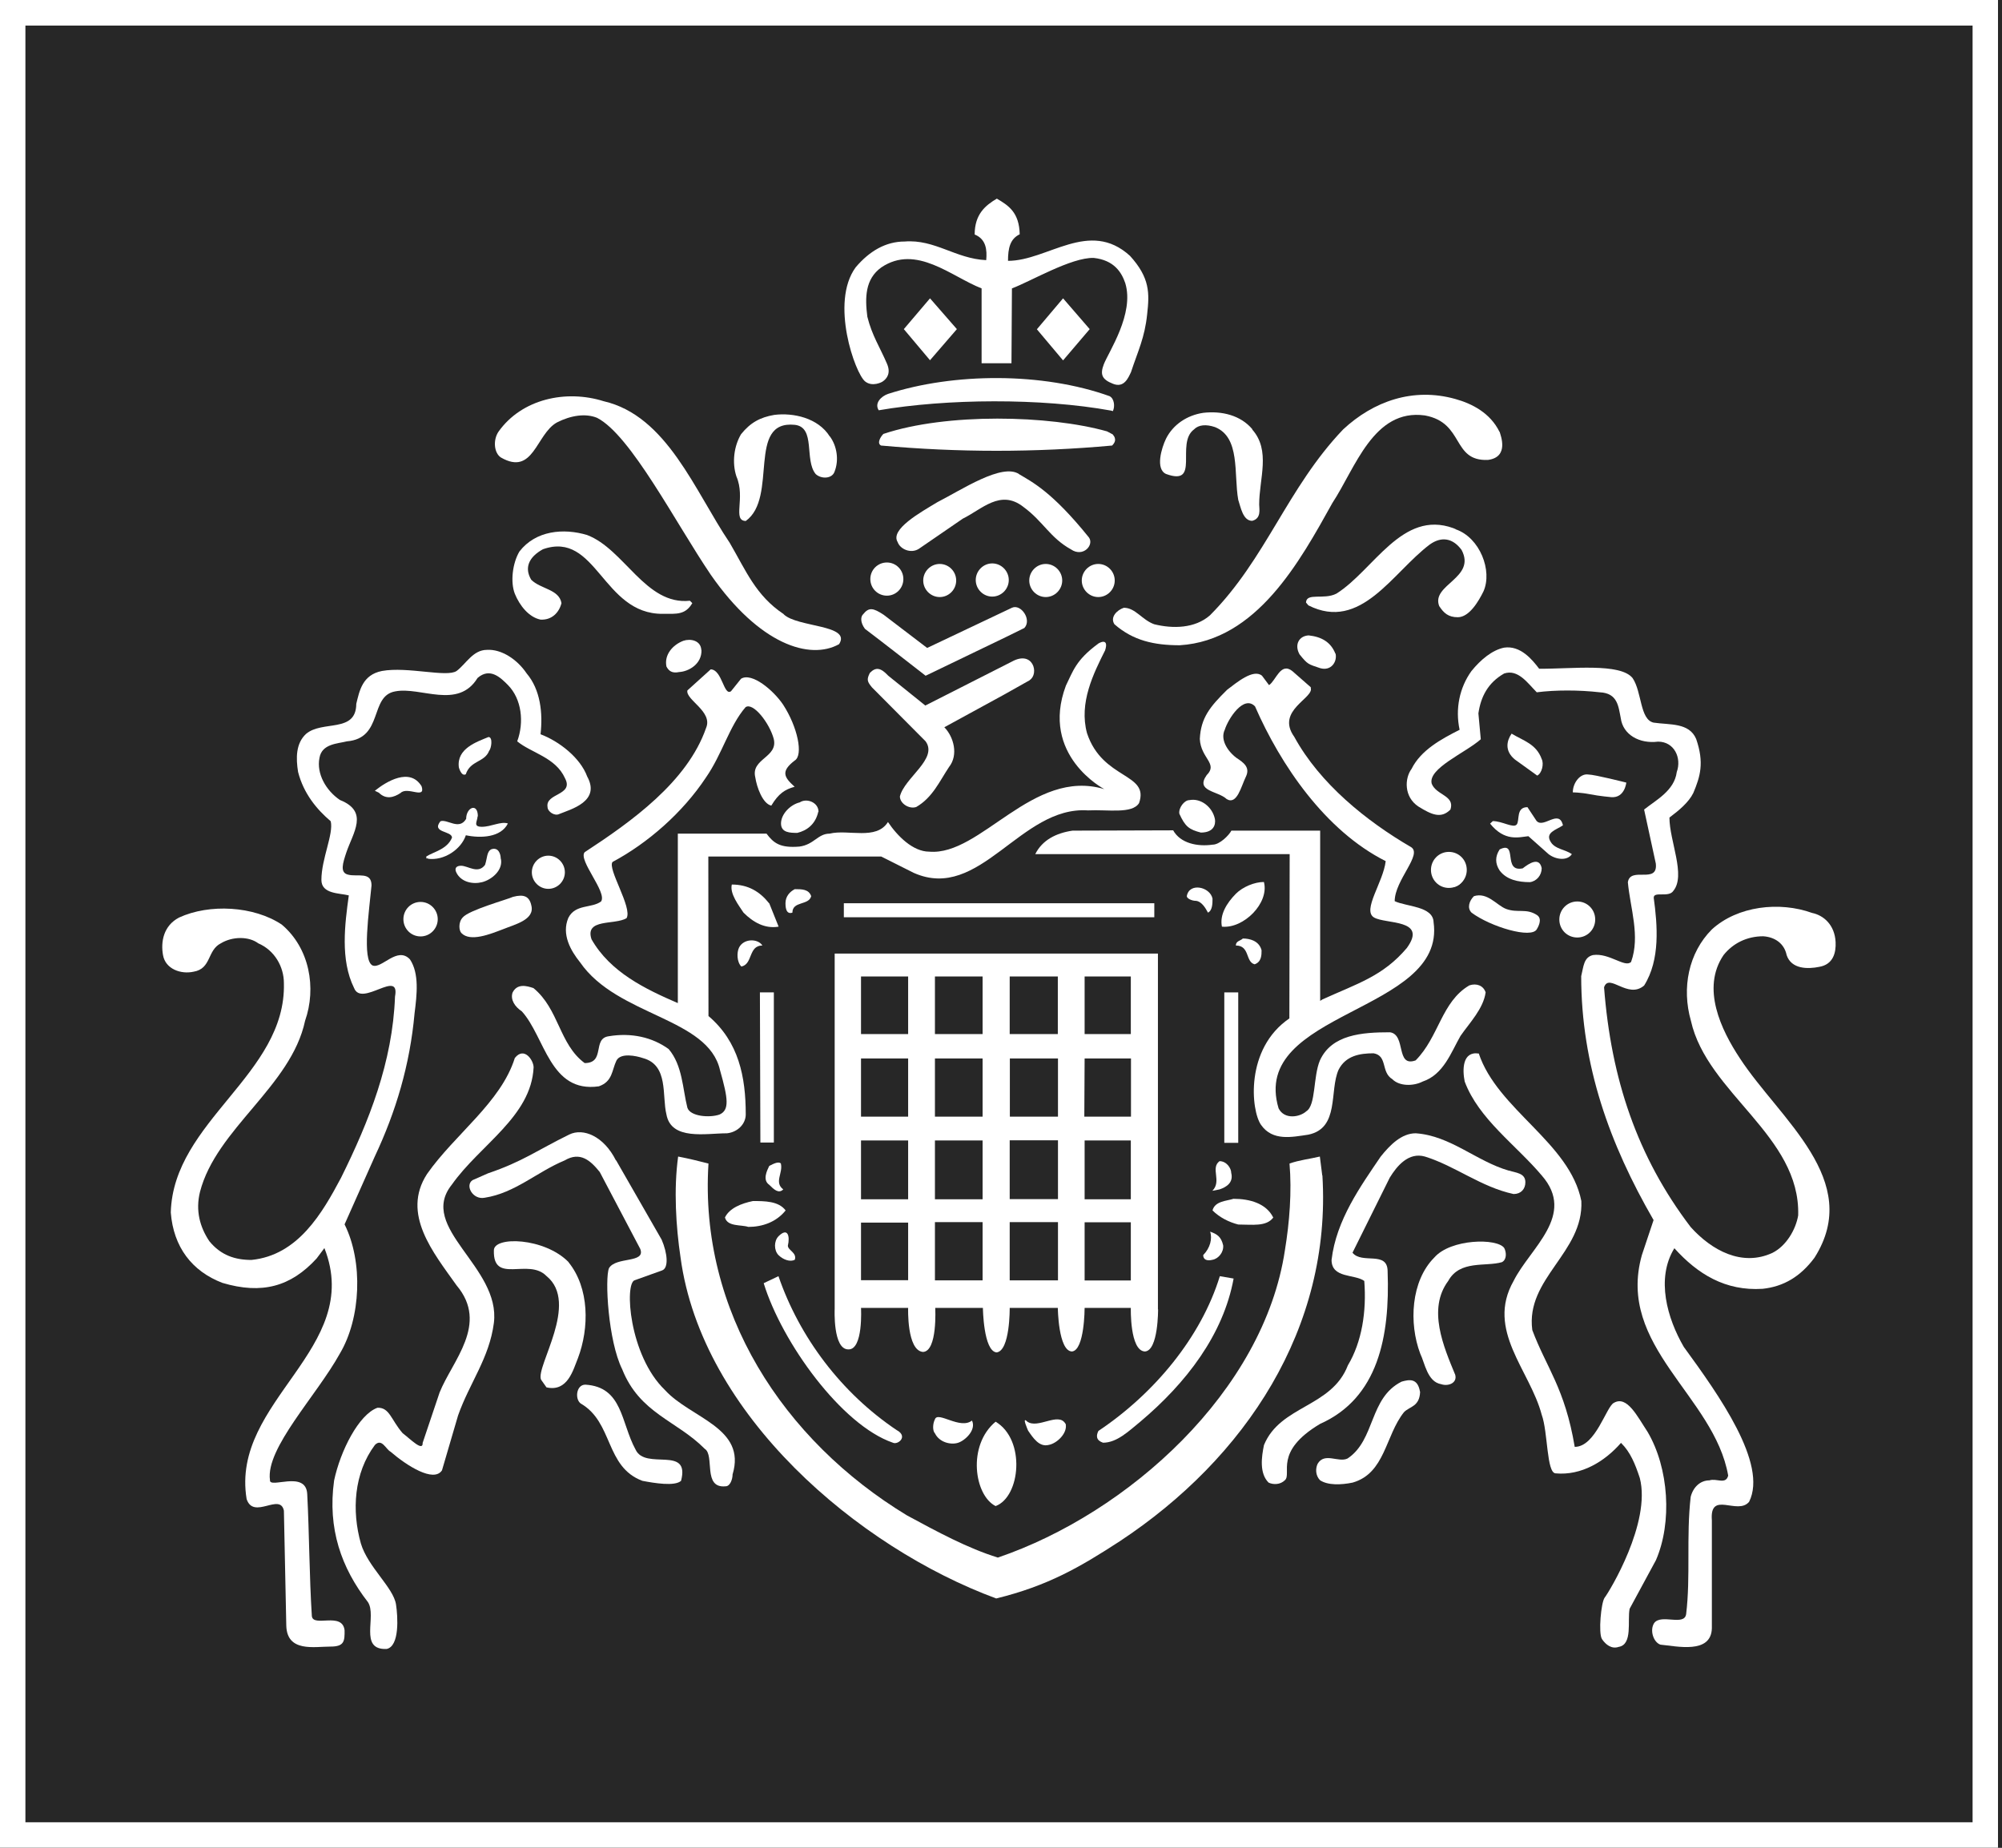
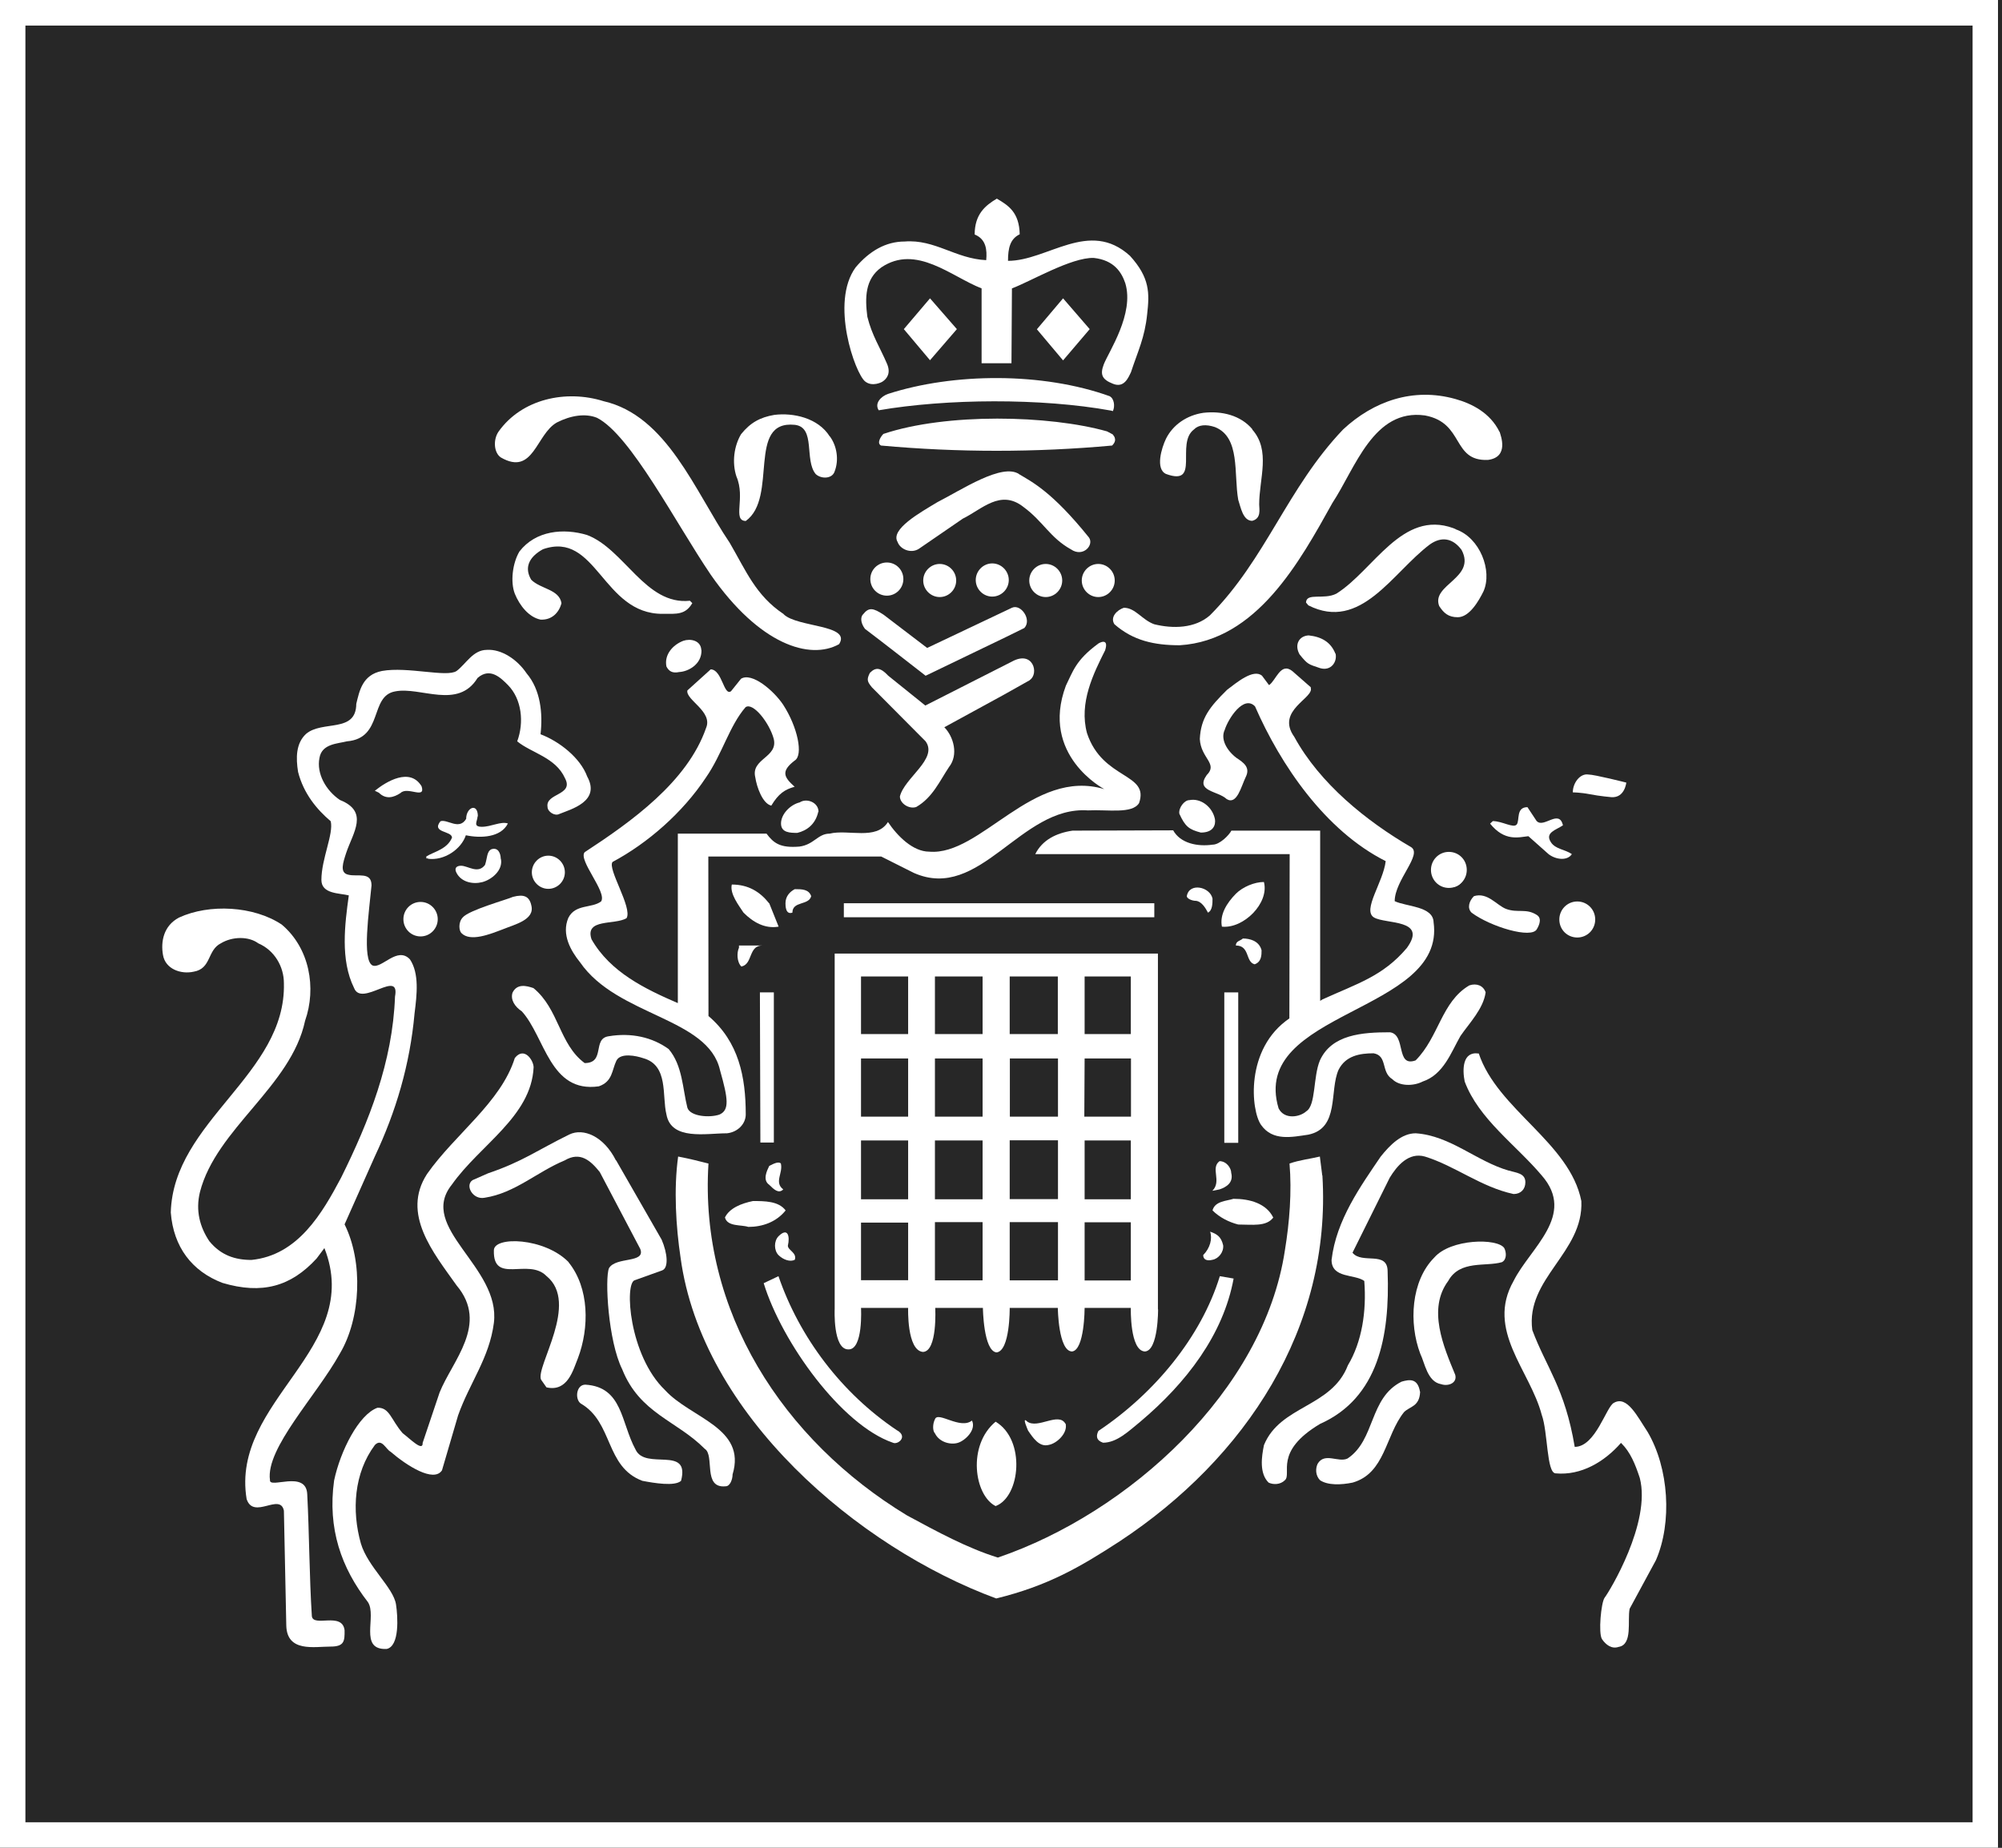
<svg xmlns="http://www.w3.org/2000/svg" width="26" height="24" viewBox="0 0 26 24" fill="none">
  <rect x="0" y="0" width="26" height="24" fill="#808080" stroke="none" />
  <g clip-path="url(#clip0_193_2873)">
    <rect width="26" height="24" fill="#272727" />
    <path d="M25.618 0.332V23.669H0.33V0.332H25.616H25.618ZM25.948 0H0V24H25.948V0Z" fill="white" />
    <path fill-rule="evenodd" clip-rule="evenodd" d="M13.241 3.044C13.119 3.104 13.091 3.222 13.091 3.388C13.606 3.388 14.146 2.841 14.675 3.323C14.935 3.609 14.929 3.808 14.898 4.082C14.867 4.386 14.779 4.558 14.688 4.834C14.653 4.907 14.599 5.043 14.455 4.985C14.311 4.929 14.284 4.865 14.335 4.732C14.397 4.571 14.735 4.076 14.614 3.678C14.566 3.537 14.469 3.379 14.204 3.35C13.913 3.342 13.389 3.653 13.142 3.746L13.136 4.718H12.748V3.746C12.355 3.593 11.899 3.168 11.446 3.473C11.233 3.626 11.233 3.868 11.264 4.113C11.324 4.357 11.429 4.513 11.52 4.726C11.569 4.84 11.526 4.917 11.456 4.96C11.456 4.96 11.33 5.031 11.235 4.954C11.106 4.851 10.778 3.931 11.112 3.473C11.293 3.259 11.505 3.137 11.749 3.137C12.142 3.106 12.41 3.361 12.808 3.379C12.82 3.247 12.808 3.106 12.658 3.046C12.658 2.783 12.796 2.669 12.946 2.58C13.097 2.669 13.237 2.758 13.243 3.044H13.241Z" fill="white" />
    <path fill-rule="evenodd" clip-rule="evenodd" d="M14.412 5.147C14.471 5.178 14.482 5.279 14.453 5.34L14.428 5.333C13.519 5.168 12.291 5.178 11.412 5.329C11.353 5.238 11.443 5.147 11.534 5.116C12.383 4.842 13.538 4.832 14.414 5.147H14.412Z" fill="white" />
    <path fill-rule="evenodd" clip-rule="evenodd" d="M19.476 5.609C19.488 5.654 19.604 5.938 19.323 5.974C18.851 5.992 19.022 5.491 18.505 5.396C17.837 5.304 17.602 6.081 17.305 6.531C16.881 7.293 16.322 8.319 15.322 8.381C14.989 8.381 14.716 8.321 14.473 8.108C14.414 8.017 14.504 7.925 14.595 7.894C14.745 7.894 14.83 8.05 14.989 8.108C15.232 8.168 15.518 8.164 15.714 7.992C16.442 7.26 16.716 6.34 17.443 5.578C17.837 5.211 18.352 5.029 18.899 5.182C19.117 5.242 19.354 5.364 19.474 5.609H19.476Z" fill="white" />
    <path fill-rule="evenodd" clip-rule="evenodd" d="M10.178 7.979C10.355 8.151 11.062 8.112 10.897 8.367C10.518 8.578 9.863 8.373 9.232 7.467C8.776 6.796 8.191 5.65 7.754 5.427C7.604 5.366 7.414 5.395 7.233 5.487C6.961 5.638 6.93 6.187 6.505 5.942C6.414 5.882 6.402 5.713 6.474 5.607C6.777 5.18 7.352 5.058 7.839 5.211C8.663 5.4 9.024 6.38 9.477 7.051C9.69 7.416 9.815 7.735 10.178 7.977V7.979Z" fill="white" />
    <path fill-rule="evenodd" clip-rule="evenodd" d="M16.262 5.578C16.506 5.851 16.353 6.218 16.353 6.552C16.353 6.612 16.384 6.734 16.262 6.765C16.141 6.765 16.112 6.583 16.081 6.492C16.021 6.156 16.112 5.679 15.778 5.547C15.665 5.509 15.566 5.516 15.506 5.578C15.263 5.76 15.595 6.322 15.143 6.156C15.003 6.092 15.084 5.82 15.143 5.698C15.234 5.516 15.415 5.393 15.628 5.362C15.867 5.335 16.112 5.393 16.265 5.576L16.262 5.578Z" fill="white" />
    <path fill-rule="evenodd" clip-rule="evenodd" d="M10.778 5.669C10.868 5.791 10.899 5.974 10.838 6.127C10.807 6.218 10.669 6.226 10.594 6.158C10.442 5.976 10.598 5.549 10.322 5.518C9.692 5.454 10.11 6.463 9.685 6.767C9.508 6.761 9.685 6.469 9.564 6.189C9.504 6.007 9.533 5.793 9.624 5.64C9.745 5.489 9.873 5.42 10.056 5.389C10.3 5.358 10.625 5.427 10.776 5.669H10.778Z" fill="white" />
    <path fill-rule="evenodd" clip-rule="evenodd" d="M14.447 5.638C14.511 5.708 14.473 5.756 14.443 5.787C13.443 5.878 12.443 5.878 11.442 5.787C11.382 5.756 11.442 5.665 11.473 5.636C12.291 5.362 13.626 5.391 14.377 5.603L14.447 5.64V5.638Z" fill="white" />
    <path fill-rule="evenodd" clip-rule="evenodd" d="M13.233 6.158C13.404 6.26 13.663 6.386 14.142 6.981C14.212 7.078 14.067 7.244 13.909 7.136C13.637 6.985 13.548 6.773 13.292 6.585C12.993 6.349 12.752 6.616 12.505 6.736L11.934 7.128C11.829 7.196 11.689 7.132 11.658 7.041C11.555 6.875 11.959 6.653 12.173 6.523C12.491 6.361 13.014 6.011 13.235 6.158H13.233Z" fill="white" />
    <path fill-rule="evenodd" clip-rule="evenodd" d="M18.905 6.875C19.22 6.983 19.385 7.414 19.266 7.681C19.206 7.803 19.084 8.017 18.932 8.017C18.81 8.017 18.75 7.963 18.691 7.872C18.583 7.592 19.177 7.509 18.981 7.142C18.868 6.989 18.721 6.964 18.569 7.072C18.084 7.436 17.674 8.207 16.992 7.863L16.961 7.826C16.967 7.693 17.194 7.795 17.357 7.71C17.841 7.405 18.208 6.618 18.874 6.86L18.905 6.873V6.875Z" fill="white" />
    <path fill-rule="evenodd" clip-rule="evenodd" d="M8.96 7.803L8.991 7.834C8.9 7.988 8.789 7.973 8.607 7.973C7.824 7.979 7.748 6.889 7.051 7.134C6.864 7.237 6.808 7.378 6.899 7.53C7.02 7.652 7.261 7.652 7.292 7.834C7.261 7.956 7.167 8.056 7.02 8.048C6.868 8.017 6.748 7.865 6.686 7.712C6.627 7.561 6.655 7.316 6.746 7.163C6.958 6.889 7.321 6.858 7.624 6.949C8.109 7.132 8.383 7.863 8.958 7.803H8.96Z" fill="white" />
    <path fill-rule="evenodd" clip-rule="evenodd" d="M13.303 8.157L13.057 8.278L12.021 8.777C11.744 8.562 11.474 8.35 11.233 8.168C11.169 8.081 11.178 8.008 11.209 7.979C11.285 7.884 11.34 7.896 11.476 7.985L12.041 8.416L13.142 7.894C13.259 7.84 13.404 8.05 13.303 8.157Z" fill="white" />
    <path fill-rule="evenodd" clip-rule="evenodd" d="M17.345 8.489C17.369 8.595 17.287 8.721 17.143 8.678C16.99 8.626 16.984 8.632 16.877 8.499C16.807 8.373 16.871 8.259 16.996 8.253C17.161 8.271 17.283 8.338 17.343 8.491L17.345 8.489Z" fill="white" />
    <path fill-rule="evenodd" clip-rule="evenodd" d="M9.11 8.443C9.116 8.628 8.939 8.723 8.82 8.729C8.731 8.748 8.686 8.717 8.655 8.657C8.624 8.504 8.737 8.375 8.875 8.323C8.966 8.292 9.102 8.317 9.108 8.443H9.11Z" fill="white" />
    <path fill-rule="evenodd" clip-rule="evenodd" d="M14.354 8.443C14.201 8.748 14.01 9.129 14.117 9.523C14.319 10.132 14.931 10.037 14.793 10.431C14.704 10.575 14.389 10.513 14.129 10.526C13.251 10.466 12.728 11.719 11.868 11.338L11.444 11.125H9.199L9.201 13.197C9.595 13.532 9.685 13.988 9.685 14.475C9.685 14.597 9.582 14.705 9.442 14.72C9.17 14.72 8.717 14.817 8.655 14.475C8.595 14.233 8.686 13.835 8.352 13.744C8.261 13.713 8.061 13.671 8.006 13.775C7.946 13.897 7.958 14.048 7.777 14.11C7.14 14.201 7.08 13.47 6.777 13.136C6.686 13.076 6.627 12.985 6.656 12.894C6.715 12.772 6.837 12.803 6.928 12.834C7.261 13.107 7.261 13.563 7.593 13.808C7.865 13.808 7.69 13.491 7.903 13.46C8.199 13.41 8.471 13.472 8.684 13.626C8.865 13.839 8.865 14.143 8.927 14.388C8.964 14.502 9.215 14.521 9.343 14.477C9.475 14.419 9.457 14.274 9.351 13.901C9.197 13.215 8.018 13.201 7.534 12.5C7.412 12.349 7.29 12.136 7.381 11.922C7.472 11.74 7.684 11.8 7.806 11.709C7.89 11.591 7.505 11.172 7.593 11.069C8.199 10.673 8.927 10.155 9.17 9.455C9.261 9.241 8.902 9.09 8.927 8.968L9.23 8.694C9.38 8.698 9.399 9.046 9.494 8.978L9.624 8.816C9.766 8.729 10.048 8.97 10.17 9.152C10.359 9.442 10.436 9.811 10.32 9.879C10.137 10.02 10.182 10.095 10.32 10.219C10.194 10.254 10.112 10.306 10.017 10.464C9.904 10.439 9.828 10.223 9.809 10.097C9.749 9.852 10.11 9.84 10.048 9.595C9.993 9.392 9.782 9.119 9.683 9.185C9.471 9.43 9.38 9.794 9.168 10.099C8.865 10.557 8.41 10.953 7.956 11.195C7.882 11.278 8.218 11.792 8.137 11.926C7.985 12.018 7.591 11.926 7.682 12.2C7.925 12.627 8.379 12.846 8.803 13.029V10.828H9.955C10.046 10.95 10.131 11.017 10.382 10.996C10.572 10.971 10.621 10.828 10.774 10.828C11.017 10.768 11.38 10.919 11.532 10.677C11.654 10.859 11.856 11.062 12.068 11.062C12.738 11.12 13.412 9.97 14.342 10.25C14.342 10.25 13.503 9.813 13.843 8.905C13.934 8.723 13.969 8.576 14.259 8.363C14.253 8.363 14.414 8.261 14.35 8.454L14.354 8.443Z" fill="white" />
-     <path fill-rule="evenodd" clip-rule="evenodd" d="M19.991 8.686C20.401 8.69 21.044 8.607 21.203 8.808C21.325 8.99 21.296 9.345 21.475 9.386C21.688 9.417 21.937 9.384 22.028 9.598C22.135 9.908 22.081 10.086 21.991 10.3C21.931 10.422 21.803 10.528 21.681 10.619C21.681 10.924 21.898 11.371 21.731 11.572C21.671 11.663 21.475 11.572 21.477 11.661C21.525 12.015 21.564 12.465 21.352 12.801C21.139 12.983 20.896 12.631 20.832 12.824C20.923 14.011 21.261 15.024 21.957 15.938C22.23 16.242 22.625 16.456 23.019 16.273C23.2 16.182 23.322 15.969 23.353 15.787C23.384 14.751 22.17 14.201 21.96 13.259C21.838 12.832 21.929 12.376 22.232 12.072C22.566 11.767 23.11 11.705 23.534 11.858C23.685 11.889 23.827 12.014 23.839 12.235C23.846 12.374 23.808 12.527 23.627 12.558C23.477 12.589 23.264 12.589 23.203 12.405C23.172 12.254 23.05 12.171 22.899 12.161C22.687 12.161 22.506 12.252 22.384 12.405C22.091 12.836 22.353 13.379 22.596 13.746C23.112 14.537 24.202 15.331 23.565 16.336C23.384 16.58 23.165 16.711 22.891 16.74C22.407 16.771 22.048 16.549 21.745 16.213C21.502 16.609 21.654 17.127 21.867 17.494C22.322 18.118 22.961 19.013 22.716 19.506C22.566 19.688 22.201 19.352 22.232 19.748V21.149C22.223 21.489 21.774 21.381 21.564 21.362C21.473 21.331 21.422 21.174 21.483 21.081C21.574 20.958 21.875 21.126 21.898 20.965C21.957 20.478 21.898 19.96 21.957 19.442C21.988 19.319 22.079 19.228 22.201 19.228C22.291 19.197 22.413 19.288 22.444 19.166C22.263 18.13 20.989 17.49 21.323 16.302L21.475 15.847C20.904 14.86 20.535 13.835 20.535 12.679C20.566 12.556 20.566 12.434 20.688 12.405C20.9 12.374 21.104 12.575 21.183 12.494C21.304 12.159 21.172 11.796 21.141 11.46C21.172 11.247 21.535 11.491 21.504 11.216L21.352 10.515C21.504 10.393 21.745 10.271 21.776 10.028C21.842 9.846 21.745 9.633 21.533 9.633C21.29 9.664 21.077 9.542 21.049 9.328C21.018 9.175 21.009 9.003 20.776 8.992C20.504 8.961 20.201 8.961 19.958 8.992C19.837 8.87 19.715 8.688 19.534 8.748C19.321 8.87 19.231 9.053 19.2 9.266L19.231 9.602C19.033 9.778 18.54 9.981 18.594 10.18C18.654 10.331 18.897 10.331 18.837 10.515C18.715 10.638 18.592 10.582 18.421 10.476C18.231 10.35 18.241 10.109 18.332 9.987C18.453 9.743 18.717 9.6 18.956 9.479C18.897 9.206 18.956 8.93 19.109 8.717C19.231 8.566 19.381 8.443 19.534 8.412C19.746 8.381 19.898 8.566 19.989 8.686H19.991Z" fill="white" />
    <path fill-rule="evenodd" clip-rule="evenodd" d="M6.839 8.746C7.02 8.959 7.051 9.264 7.02 9.537C7.263 9.629 7.536 9.842 7.626 10.086C7.804 10.41 7.414 10.511 7.263 10.573C7.204 10.604 7.111 10.542 7.111 10.482C7.08 10.3 7.457 10.333 7.338 10.109C7.216 9.836 6.899 9.78 6.717 9.629C6.808 9.384 6.777 9.08 6.596 8.897C6.505 8.806 6.365 8.663 6.202 8.806C5.948 9.22 5.462 8.916 5.134 8.98C4.794 9.038 4.984 9.589 4.506 9.629C4.384 9.66 4.18 9.66 4.149 9.844C4.108 10.049 4.234 10.269 4.415 10.391C4.794 10.542 4.586 10.812 4.497 11.075C4.454 11.207 4.409 11.336 4.522 11.361C4.644 11.392 4.825 11.317 4.825 11.5C4.794 11.835 4.699 12.471 4.838 12.54C4.957 12.589 5.159 12.285 5.324 12.461C5.446 12.643 5.415 12.917 5.384 13.161C5.324 13.831 5.141 14.44 4.868 15.02L4.475 15.903C4.718 16.39 4.687 17.121 4.415 17.579C4.112 18.128 3.448 18.81 3.506 19.224C3.494 19.344 3.974 19.089 3.99 19.406C4.017 19.926 4.017 20.473 4.05 20.991C4.067 21.141 4.444 20.931 4.475 21.174C4.477 21.317 4.471 21.387 4.293 21.387C4.081 21.387 3.727 21.464 3.718 21.114L3.687 19.622C3.638 19.384 3.294 19.744 3.203 19.471C2.991 18.19 4.728 17.521 4.213 16.211L4.112 16.346C3.778 16.711 3.403 16.816 2.888 16.663C2.494 16.512 2.253 16.199 2.218 15.749C2.249 14.56 3.718 13.957 3.687 12.77C3.687 12.556 3.566 12.343 3.353 12.252C3.232 12.161 3.02 12.161 2.869 12.252C2.688 12.343 2.748 12.581 2.515 12.621C2.35 12.658 2.148 12.587 2.117 12.405C2.086 12.233 2.123 12.024 2.325 11.918C2.719 11.736 3.296 11.767 3.659 12.009C4.021 12.314 4.112 12.832 3.962 13.259C3.78 14.112 2.809 14.659 2.597 15.482C2.537 15.726 2.597 15.94 2.719 16.122C2.869 16.305 3.053 16.365 3.265 16.365C3.871 16.305 4.186 15.755 4.429 15.298C4.792 14.566 5.099 13.795 5.13 12.944C5.2 12.575 4.695 13.089 4.598 12.832C4.417 12.467 4.479 11.999 4.53 11.63C4.409 11.599 4.174 11.614 4.174 11.429C4.174 11.156 4.335 10.83 4.295 10.667C4.114 10.513 3.943 10.308 3.871 10.026C3.842 9.844 3.842 9.656 3.974 9.533C4.186 9.351 4.625 9.527 4.627 9.142C4.668 8.974 4.706 8.765 4.961 8.715C5.295 8.655 5.804 8.802 5.93 8.715C6.052 8.624 6.142 8.441 6.324 8.441C6.511 8.429 6.717 8.564 6.839 8.746Z" fill="white" />
    <path fill-rule="evenodd" clip-rule="evenodd" d="M13.373 8.835L13.033 9.026L12.264 9.446C12.385 9.569 12.451 9.805 12.324 9.964C12.202 10.147 12.111 10.36 11.899 10.482C11.808 10.513 11.687 10.437 11.687 10.345C11.746 10.101 12.185 9.857 12.021 9.629L11.324 8.928C11.264 8.854 11.252 8.829 11.297 8.74C11.373 8.663 11.435 8.669 11.536 8.777L12.017 9.164L13.142 8.593C13.418 8.441 13.498 8.752 13.373 8.833V8.835Z" fill="white" />
    <path fill-rule="evenodd" clip-rule="evenodd" d="M17.021 8.93C17.079 9.065 16.561 9.225 16.809 9.571C17.142 10.18 17.748 10.667 18.324 11.002C18.48 11.096 18.113 11.431 18.113 11.705C18.262 11.777 18.612 11.769 18.618 11.978C18.783 13.159 16.225 13.126 16.605 14.396C16.681 14.547 16.883 14.51 16.965 14.434C17.091 14.357 17.052 13.986 17.142 13.773C17.295 13.437 17.689 13.408 18.052 13.408C18.264 13.439 18.122 13.868 18.385 13.773C18.688 13.468 18.719 13.012 19.082 12.799C19.173 12.768 19.264 12.799 19.294 12.89C19.264 13.103 19.086 13.284 18.967 13.456C18.845 13.669 18.748 13.957 18.476 14.048C18.355 14.11 18.173 14.11 18.082 14.017C17.932 13.926 18.023 13.713 17.839 13.681C17.658 13.681 17.476 13.713 17.384 13.895C17.262 14.168 17.4 14.655 16.99 14.738C16.778 14.769 16.528 14.825 16.378 14.612C16.246 14.427 16.166 13.623 16.745 13.228L16.749 11.094H13.445C13.536 10.911 13.717 10.82 13.929 10.789L15.236 10.785C15.329 10.953 15.551 11 15.749 10.971C15.84 10.971 15.961 10.849 15.992 10.789H17.145V13L17.175 12.981C17.625 12.776 17.959 12.681 18.27 12.314C18.548 11.933 17.994 12.007 17.843 11.916C17.689 11.821 17.965 11.458 17.996 11.185C17.209 10.789 16.631 9.935 16.299 9.175C16.151 9.021 15.949 9.339 15.906 9.479C15.846 9.602 15.937 9.753 16.058 9.844C16.149 9.904 16.24 9.966 16.18 10.089C16.12 10.211 16.065 10.461 15.931 10.379C15.817 10.271 15.52 10.281 15.671 10.068C15.823 9.917 15.595 9.852 15.582 9.598C15.595 9.324 15.714 9.179 15.937 8.959C16.058 8.868 16.277 8.682 16.39 8.777L16.481 8.899C16.572 8.839 16.631 8.595 16.784 8.717L17.027 8.93H17.021Z" fill="white" />
-     <path fill-rule="evenodd" clip-rule="evenodd" d="M20.022 9.859C20.053 9.919 20.026 10.043 19.964 10.074L19.674 9.865C19.536 9.751 19.569 9.62 19.631 9.529C19.781 9.62 19.952 9.662 20.022 9.859Z" fill="white" />
-     <path fill-rule="evenodd" clip-rule="evenodd" d="M6.352 9.753C6.293 9.904 6.109 9.875 6.049 10.057C5.99 10.089 5.959 9.966 5.959 9.966C5.928 9.722 6.194 9.635 6.344 9.573C6.404 9.573 6.381 9.722 6.352 9.753Z" fill="white" />
    <path fill-rule="evenodd" clip-rule="evenodd" d="M21.121 10.163C21.121 10.163 21.102 10.368 20.925 10.354C20.925 10.354 20.774 10.341 20.647 10.316C20.523 10.292 20.426 10.292 20.426 10.292C20.426 10.169 20.521 10.043 20.628 10.06C20.708 10.06 21.121 10.165 21.121 10.165V10.163Z" fill="white" />
    <path fill-rule="evenodd" clip-rule="evenodd" d="M5.474 10.209C5.534 10.391 5.293 10.209 5.202 10.3C5.112 10.36 5.011 10.387 4.92 10.296L4.868 10.271C5.019 10.149 5.324 9.966 5.474 10.211V10.209Z" fill="white" />
    <path fill-rule="evenodd" clip-rule="evenodd" d="M15.778 10.636C15.791 10.714 15.76 10.814 15.595 10.814C15.444 10.774 15.393 10.739 15.316 10.569C15.304 10.493 15.382 10.393 15.444 10.393C15.597 10.362 15.747 10.484 15.778 10.638V10.636Z" fill="white" />
    <path fill-rule="evenodd" clip-rule="evenodd" d="M10.627 10.544C10.59 10.708 10.477 10.789 10.355 10.818C10.265 10.818 10.143 10.818 10.143 10.696C10.143 10.573 10.265 10.451 10.386 10.422C10.477 10.362 10.63 10.422 10.63 10.544H10.627Z" fill="white" />
    <path fill-rule="evenodd" clip-rule="evenodd" d="M19.96 10.667C20.051 10.758 20.249 10.505 20.298 10.72C20.208 10.781 20.059 10.814 20.142 10.94C20.201 11.031 20.323 11.031 20.414 11.094C20.354 11.185 20.204 11.166 20.111 11.094L19.849 10.861C19.725 10.874 19.542 10.934 19.352 10.698L19.387 10.665C19.509 10.665 19.653 10.76 19.697 10.71C19.74 10.658 19.684 10.484 19.837 10.484L19.958 10.667H19.96Z" fill="white" />
    <path fill-rule="evenodd" clip-rule="evenodd" d="M6.202 10.604C6.202 10.665 6.136 10.739 6.258 10.739C6.379 10.739 6.505 10.665 6.596 10.696C6.505 10.878 6.245 10.89 6.05 10.849C5.99 11.031 5.767 11.183 5.557 11.154C5.557 11.123 5.536 11.185 5.536 11.125C5.627 11.065 5.808 11.033 5.87 10.88C5.87 10.789 5.598 10.82 5.72 10.667C5.811 10.636 5.963 10.789 6.054 10.636C6.054 10.486 6.206 10.422 6.206 10.604H6.202Z" fill="white" />
-     <path fill-rule="evenodd" clip-rule="evenodd" d="M19.779 11.276C19.857 11.216 19.991 11.125 20.022 11.276C20.022 11.367 19.958 11.446 19.869 11.458C19.717 11.458 19.566 11.427 19.476 11.307C19.416 11.216 19.416 11.125 19.476 11.033C19.719 10.913 19.507 11.338 19.779 11.278V11.276Z" fill="white" />
    <path fill-rule="evenodd" clip-rule="evenodd" d="M6.505 11.154C6.536 11.305 6.383 11.427 6.262 11.458C6.14 11.489 5.99 11.458 5.928 11.336C5.897 11.276 5.928 11.245 5.988 11.245C6.078 11.245 6.208 11.357 6.299 11.234C6.33 11.143 6.32 11.062 6.381 11.031C6.472 11 6.503 11.091 6.503 11.154H6.505Z" fill="white" />
    <path fill-rule="evenodd" clip-rule="evenodd" d="M19.023 11.276C19.053 11.398 18.963 11.52 18.87 11.52C18.748 11.52 18.658 11.46 18.627 11.338C18.596 11.247 18.687 11.125 18.777 11.094C18.899 11.094 19.02 11.185 19.02 11.276H19.023Z" fill="white" />
    <path fill-rule="evenodd" clip-rule="evenodd" d="M16.415 11.458C16.485 11.73 16.151 12.065 15.869 12.036C15.838 11.883 15.929 11.732 16.05 11.609C16.141 11.518 16.294 11.456 16.413 11.456L16.415 11.458Z" fill="white" />
    <path fill-rule="evenodd" clip-rule="evenodd" d="M9.99 11.732L10.112 12.036C9.931 12.067 9.778 11.976 9.656 11.854C9.597 11.763 9.475 11.609 9.504 11.489C9.716 11.489 9.867 11.58 9.988 11.732H9.99Z" fill="white" />
    <path fill-rule="evenodd" clip-rule="evenodd" d="M15.747 11.672C15.747 11.732 15.747 11.825 15.688 11.854C15.656 11.794 15.607 11.711 15.535 11.701C15.475 11.701 15.413 11.669 15.413 11.64C15.444 11.458 15.716 11.518 15.747 11.672Z" fill="white" />
    <path fill-rule="evenodd" clip-rule="evenodd" d="M10.535 11.64C10.504 11.763 10.291 11.701 10.291 11.854C10.201 11.885 10.201 11.763 10.201 11.732C10.201 11.64 10.261 11.58 10.322 11.549C10.413 11.549 10.504 11.549 10.535 11.64Z" fill="white" />
    <path fill-rule="evenodd" clip-rule="evenodd" d="M19.96 11.885C20.041 11.937 19.968 12.053 19.96 12.067C19.894 12.2 19.354 12.036 19.111 11.854C19.051 11.794 19.08 11.701 19.142 11.64C19.319 11.585 19.437 11.759 19.56 11.806C19.713 11.862 19.82 11.794 19.96 11.885Z" fill="white" />
    <path fill-rule="evenodd" clip-rule="evenodd" d="M6.901 11.763C6.946 11.947 6.686 12.007 6.534 12.069C6.369 12.132 6.107 12.239 5.992 12.119C5.961 12.088 5.949 11.98 6.01 11.916C6.089 11.821 6.592 11.682 6.662 11.649C6.806 11.611 6.876 11.643 6.901 11.763Z" fill="white" />
    <path d="M14.991 11.732H10.959V11.914H14.991V11.732Z" fill="white" />
    <path fill-rule="evenodd" clip-rule="evenodd" d="M20.688 11.885C20.719 12.007 20.628 12.13 20.506 12.159C20.385 12.159 20.294 12.067 20.263 11.976C20.263 11.854 20.323 11.763 20.445 11.732C20.566 11.732 20.657 11.792 20.688 11.885Z" fill="white" />
    <path fill-rule="evenodd" clip-rule="evenodd" d="M16.384 12.343C16.384 12.403 16.384 12.494 16.294 12.525C16.172 12.494 16.234 12.281 16.05 12.281C16.05 12.221 16.11 12.221 16.141 12.19C16.232 12.19 16.353 12.221 16.384 12.343Z" fill="white" />
-     <path fill-rule="evenodd" clip-rule="evenodd" d="M9.9 12.281C9.718 12.281 9.778 12.525 9.628 12.554C9.568 12.494 9.568 12.372 9.597 12.31C9.656 12.188 9.84 12.188 9.9 12.279V12.281Z" fill="white" />
+     <path fill-rule="evenodd" clip-rule="evenodd" d="M9.9 12.281C9.718 12.281 9.778 12.525 9.628 12.554C9.568 12.494 9.568 12.372 9.597 12.31V12.281Z" fill="white" />
    <path fill-rule="evenodd" clip-rule="evenodd" d="M10.05 14.84H9.875L9.869 12.89H10.05V14.84Z" fill="white" />
    <path d="M16.081 12.89H15.9V14.844H16.081V12.89Z" fill="white" />
    <path fill-rule="evenodd" clip-rule="evenodd" d="M19.204 13.681C19.447 14.413 20.387 14.84 20.537 15.6C20.568 16.269 19.81 16.605 19.9 17.276C20.082 17.763 20.323 18.029 20.451 18.793C20.723 18.793 20.861 18.267 20.96 18.221C21.131 18.122 21.265 18.399 21.397 18.598C21.675 19.069 21.718 19.775 21.506 20.264L21.164 20.896C21.133 21.049 21.207 21.36 21.022 21.391C20.931 21.422 20.855 21.364 20.805 21.29C20.756 21.215 20.793 20.813 20.84 20.751C20.9 20.674 21.446 19.777 21.296 19.197C21.236 19.015 21.174 18.861 21.052 18.741C20.84 18.984 20.537 19.168 20.203 19.137C20.084 19.133 20.104 18.598 20.022 18.375C19.869 17.796 19.294 17.278 19.657 16.638C19.869 16.211 20.475 15.784 20.022 15.267C19.688 14.871 19.204 14.535 19.022 14.048C18.991 13.895 18.991 13.652 19.204 13.684V13.681Z" fill="white" />
    <path fill-rule="evenodd" clip-rule="evenodd" d="M6.93 13.864C6.899 14.504 6.233 14.869 5.868 15.387C5.417 15.948 6.505 16.454 6.414 17.183C6.355 17.641 6.099 17.96 5.949 18.385L5.74 19.098C5.633 19.261 5.283 19.038 5.071 18.855C5.011 18.824 4.959 18.677 4.869 18.768C4.596 19.133 4.566 19.622 4.687 20.049C4.778 20.353 5.11 20.621 5.143 20.84C5.167 20.996 5.192 21.383 5.021 21.418C4.654 21.433 4.899 20.991 4.778 20.809C4.434 20.366 4.252 19.856 4.339 19.23C4.421 18.843 4.66 18.372 4.902 18.285C5.06 18.279 5.079 18.443 5.229 18.615C5.33 18.692 5.495 18.861 5.489 18.741L5.709 18.087C5.874 17.674 6.353 17.198 5.93 16.696C5.627 16.269 5.211 15.768 5.545 15.25C5.907 14.732 6.505 14.32 6.686 13.742C6.808 13.588 6.93 13.773 6.93 13.864Z" fill="white" />
    <path fill-rule="evenodd" clip-rule="evenodd" d="M19.598 15.204C19.688 15.235 19.81 15.235 19.81 15.356C19.81 15.447 19.75 15.509 19.657 15.509C19.233 15.418 18.899 15.144 18.505 15.022C18.293 14.962 18.142 15.144 18.049 15.296L17.565 16.271C17.687 16.425 18.021 16.24 18.021 16.514C18.052 17.359 17.899 18.159 17.143 18.495C16.537 18.857 16.782 19.141 16.687 19.226C16.627 19.286 16.535 19.286 16.475 19.257C16.353 19.135 16.384 18.922 16.415 18.77C16.627 18.252 17.293 18.283 17.505 17.734C17.687 17.43 17.749 17.034 17.718 16.638C17.596 16.547 17.293 16.607 17.293 16.365C17.353 15.847 17.672 15.405 17.93 15.024C18.052 14.871 18.202 14.72 18.386 14.72C18.839 14.751 19.173 15.084 19.598 15.206V15.204Z" fill="white" />
    <path fill-rule="evenodd" clip-rule="evenodd" d="M8.002 15.072L8.593 16.102C8.669 16.278 8.686 16.47 8.599 16.501L8.245 16.628C8.107 16.659 8.168 17.606 8.636 18.055C8.97 18.422 9.698 18.542 9.514 19.151C9.514 19.212 9.483 19.305 9.424 19.305C9.121 19.336 9.286 18.901 9.152 18.818C8.789 18.451 8.309 18.36 8.08 17.784C7.898 17.417 7.853 16.603 7.909 16.472C7.999 16.319 8.389 16.412 8.315 16.222L7.789 15.223C7.668 15.072 7.534 14.954 7.334 15.072C6.971 15.223 6.689 15.496 6.295 15.557C6.142 15.588 6.035 15.399 6.136 15.329L6.338 15.24C6.787 15.088 6.975 14.941 7.393 14.736C7.575 14.647 7.841 14.757 7.999 15.072H8.002Z" fill="white" />
    <path fill-rule="evenodd" clip-rule="evenodd" d="M17.174 15.267C17.295 17.247 16.178 18.94 14.541 20.02C14.026 20.355 13.608 20.598 12.938 20.762C11.145 20.101 9.112 18.375 8.838 16.331C8.779 15.936 8.748 15.449 8.807 15.022C8.958 15.051 9.079 15.082 9.201 15.113C9.079 17.032 10.172 18.708 11.777 19.682C12.171 19.895 12.565 20.109 12.959 20.231C14.655 19.653 16.413 18.068 16.687 16.24C16.747 15.876 16.778 15.478 16.747 15.113C16.871 15.068 17.023 15.051 17.141 15.022L17.172 15.267H17.174Z" fill="white" />
    <path fill-rule="evenodd" clip-rule="evenodd" d="M15.99 15.235C16.021 15.358 15.931 15.418 15.838 15.449L15.745 15.467C15.871 15.341 15.716 15.173 15.838 15.082C15.929 15.082 15.99 15.173 15.99 15.235Z" fill="white" />
    <path fill-rule="evenodd" clip-rule="evenodd" d="M10.141 15.113C10.172 15.235 10.05 15.356 10.172 15.449C10.112 15.509 10.05 15.449 9.99 15.389C9.9 15.327 9.96 15.206 9.99 15.144C10.05 15.113 10.112 15.082 10.143 15.113H10.141Z" fill="white" />
    <path fill-rule="evenodd" clip-rule="evenodd" d="M16.537 15.813C16.446 15.936 16.265 15.905 16.081 15.905C15.96 15.874 15.838 15.813 15.747 15.722C15.778 15.6 15.929 15.6 16.019 15.571C16.232 15.571 16.444 15.631 16.535 15.813H16.537Z" fill="white" />
    <path fill-rule="evenodd" clip-rule="evenodd" d="M10.203 15.722C10.081 15.874 9.9 15.936 9.718 15.936C9.628 15.905 9.446 15.936 9.415 15.813C9.475 15.691 9.628 15.631 9.778 15.6C9.931 15.6 10.112 15.6 10.203 15.722Z" fill="white" />
    <path fill-rule="evenodd" clip-rule="evenodd" d="M15.885 16.172C15.896 16.265 15.822 16.35 15.747 16.363C15.677 16.381 15.626 16.363 15.626 16.302C15.716 16.211 15.747 16.089 15.716 15.998C15.807 16.029 15.859 16.064 15.885 16.174V16.172Z" fill="white" />
    <path fill-rule="evenodd" clip-rule="evenodd" d="M10.232 16.18C10.232 16.24 10.353 16.271 10.322 16.363C10.262 16.394 10.172 16.363 10.11 16.302C10.05 16.24 10.05 16.12 10.11 16.058C10.232 15.936 10.261 16.058 10.232 16.18Z" fill="white" />
    <path fill-rule="evenodd" clip-rule="evenodd" d="M19.536 16.211C19.567 16.273 19.567 16.363 19.505 16.394C19.293 16.456 18.959 16.363 18.808 16.638C18.536 17.003 18.748 17.492 18.899 17.857C18.928 17.964 18.808 18.01 18.717 17.979C18.536 17.948 18.505 17.705 18.445 17.583C18.295 17.187 18.324 16.638 18.627 16.334C18.839 16.089 19.447 16.079 19.536 16.211Z" fill="white" />
    <path fill-rule="evenodd" clip-rule="evenodd" d="M7.383 16.394C7.655 16.729 7.655 17.247 7.505 17.643C7.445 17.786 7.375 18.084 7.097 18.02L7.026 17.919C6.956 17.747 7.529 16.924 7.097 16.574C6.864 16.334 6.402 16.688 6.414 16.242C6.41 16.054 7.072 16.073 7.385 16.394H7.383Z" fill="white" />
    <path fill-rule="evenodd" clip-rule="evenodd" d="M16.021 16.607C15.887 17.336 15.407 17.962 14.809 18.466C14.659 18.588 14.506 18.739 14.325 18.739C14.234 18.708 14.234 18.648 14.265 18.586C14.993 18.099 15.599 17.367 15.842 16.576L16.023 16.607H16.021Z" fill="white" />
    <path fill-rule="evenodd" clip-rule="evenodd" d="M11.654 18.58C11.794 18.663 11.658 18.77 11.596 18.739C10.93 18.511 10.155 17.438 9.918 16.667L10.11 16.576C10.382 17.367 10.924 18.093 11.652 18.58H11.654Z" fill="white" />
    <path fill-rule="evenodd" clip-rule="evenodd" d="M18.443 18.076C18.437 18.273 18.305 18.267 18.233 18.343C17.99 18.648 17.99 19.135 17.567 19.257C17.417 19.288 17.244 19.294 17.143 19.226C17.083 19.164 17.083 19.075 17.112 19.013C17.203 18.859 17.382 19.002 17.501 18.944C17.864 18.702 17.778 18.159 18.202 17.946C18.303 17.917 18.41 17.898 18.441 18.074L18.443 18.076Z" fill="white" />
    <path fill-rule="evenodd" clip-rule="evenodd" d="M8.253 18.826C8.379 19.106 8.966 18.768 8.845 19.234C8.764 19.309 8.492 19.263 8.342 19.234C7.857 19.052 7.966 18.474 7.542 18.23C7.464 18.174 7.482 17.985 7.602 17.985C8.088 18.014 8.063 18.478 8.253 18.826Z" fill="white" />
    <path fill-rule="evenodd" clip-rule="evenodd" d="M13.839 18.491C13.87 18.613 13.725 18.75 13.618 18.768C13.496 18.799 13.414 18.673 13.352 18.582C13.352 18.582 13.264 18.387 13.34 18.464C13.478 18.565 13.746 18.337 13.836 18.491H13.839Z" fill="white" />
    <path fill-rule="evenodd" clip-rule="evenodd" d="M12.623 18.451C12.682 18.573 12.534 18.71 12.445 18.739C12.355 18.77 12.202 18.739 12.142 18.617C12.111 18.586 12.111 18.495 12.142 18.435C12.179 18.325 12.47 18.573 12.623 18.451Z" fill="white" />
    <path fill-rule="evenodd" clip-rule="evenodd" d="M12.93 19.562C12.653 19.423 12.559 18.774 12.93 18.466C13.323 18.7 13.253 19.442 12.93 19.562Z" fill="white" />
    <path fill-rule="evenodd" clip-rule="evenodd" d="M5.239 11.939C5.239 11.815 5.338 11.715 5.462 11.715C5.586 11.715 5.685 11.817 5.685 11.939C5.685 12.061 5.586 12.163 5.462 12.163C5.338 12.163 5.239 12.063 5.239 11.939Z" fill="white" />
    <path fill-rule="evenodd" clip-rule="evenodd" d="M6.907 11.33C6.907 11.212 7.004 11.114 7.121 11.114C7.239 11.114 7.336 11.212 7.336 11.33C7.336 11.448 7.239 11.545 7.121 11.545C7.004 11.545 6.907 11.448 6.907 11.33Z" fill="white" />
    <path fill-rule="evenodd" clip-rule="evenodd" d="M11.303 7.521C11.303 7.401 11.4 7.306 11.518 7.306C11.635 7.306 11.732 7.401 11.732 7.521C11.732 7.642 11.635 7.737 11.518 7.737C11.4 7.737 11.303 7.642 11.303 7.521Z" fill="white" />
    <path fill-rule="evenodd" clip-rule="evenodd" d="M11.99 7.54C11.99 7.422 12.087 7.325 12.204 7.325C12.322 7.325 12.418 7.422 12.418 7.54C12.418 7.658 12.322 7.755 12.204 7.755C12.087 7.755 11.99 7.658 11.99 7.54Z" fill="white" />
    <path fill-rule="evenodd" clip-rule="evenodd" d="M12.672 7.534C12.672 7.416 12.769 7.318 12.886 7.318C13.004 7.318 13.101 7.416 13.101 7.534C13.101 7.652 13.004 7.749 12.886 7.749C12.769 7.749 12.672 7.652 12.672 7.534Z" fill="white" />
    <path fill-rule="evenodd" clip-rule="evenodd" d="M13.367 7.54C13.367 7.422 13.464 7.325 13.581 7.325C13.698 7.325 13.795 7.422 13.795 7.54C13.795 7.658 13.698 7.755 13.581 7.755C13.464 7.755 13.367 7.658 13.367 7.54Z" fill="white" />
    <path fill-rule="evenodd" clip-rule="evenodd" d="M14.049 7.54C14.049 7.422 14.146 7.325 14.263 7.325C14.381 7.325 14.477 7.422 14.477 7.54C14.477 7.658 14.381 7.755 14.263 7.755C14.146 7.755 14.049 7.658 14.049 7.54Z" fill="white" />
    <path fill-rule="evenodd" clip-rule="evenodd" d="M12.078 3.875L11.738 4.275L12.078 4.679L12.427 4.275L12.078 3.875Z" fill="white" />
    <path fill-rule="evenodd" clip-rule="evenodd" d="M13.806 3.875L13.466 4.277L13.806 4.681L14.152 4.275L13.806 3.875Z" fill="white" />
    <path fill-rule="evenodd" clip-rule="evenodd" d="M18.584 11.299C18.584 11.17 18.687 11.065 18.816 11.065C18.946 11.065 19.049 11.168 19.049 11.299C19.049 11.429 18.946 11.533 18.816 11.533C18.687 11.533 18.584 11.429 18.584 11.299Z" fill="white" />
    <path fill-rule="evenodd" clip-rule="evenodd" d="M20.251 11.943C20.251 11.815 20.354 11.709 20.484 11.709C20.613 11.709 20.717 11.812 20.717 11.943C20.717 12.074 20.613 12.177 20.484 12.177C20.354 12.177 20.251 12.074 20.251 11.943Z" fill="white" />
    <path fill-rule="evenodd" clip-rule="evenodd" d="M15.04 17.007C15.04 17.007 15.044 17.544 14.869 17.554C14.671 17.546 14.686 16.988 14.686 16.988H14.086C14.086 16.988 14.086 17.54 13.921 17.554C13.744 17.548 13.738 16.988 13.738 16.988H13.113C13.113 16.988 13.119 17.548 12.942 17.566C12.771 17.548 12.765 16.988 12.765 16.988H12.146C12.146 16.988 12.177 17.554 11.986 17.56C11.775 17.54 11.794 16.988 11.794 16.988H11.182C11.182 16.988 11.213 17.535 11.017 17.527C10.815 17.527 10.84 17.001 10.84 17.001V12.386H15.038V17.007H15.04ZM11.182 12.683V13.431H11.794V12.683H11.182ZM12.142 12.683V13.431H12.761V12.683H12.142ZM13.113 12.683V13.431H13.738V12.683H13.113ZM14.086 12.683V13.431H14.686V12.683H14.086ZM11.794 14.504V13.748H11.182V14.504H11.794ZM12.142 13.748V14.504H12.761V13.748H12.142ZM13.74 14.504V13.748H13.115V14.504H13.74ZM14.688 14.504V13.748H14.086L14.082 14.504H14.688ZM11.182 14.813V15.577H11.794V14.813H11.182ZM12.142 14.813V15.577H12.761V14.813H12.142ZM13.74 15.575V14.811H13.113V15.575H13.74ZM14.086 14.813V15.577H14.686V14.813H14.086ZM11.182 15.88V16.628H11.794V15.88H11.182ZM12.761 16.63V15.874H12.142V16.63H12.761ZM13.74 16.63V15.874H13.113V16.63H13.74ZM14.686 16.63V15.876H14.086V16.632H14.686V16.63Z" fill="white" />
  </g>
  <defs>
    <clipPath id="clip0_193_2873">
      <rect width="26" height="24" fill="white" />
    </clipPath>
  </defs>
</svg>